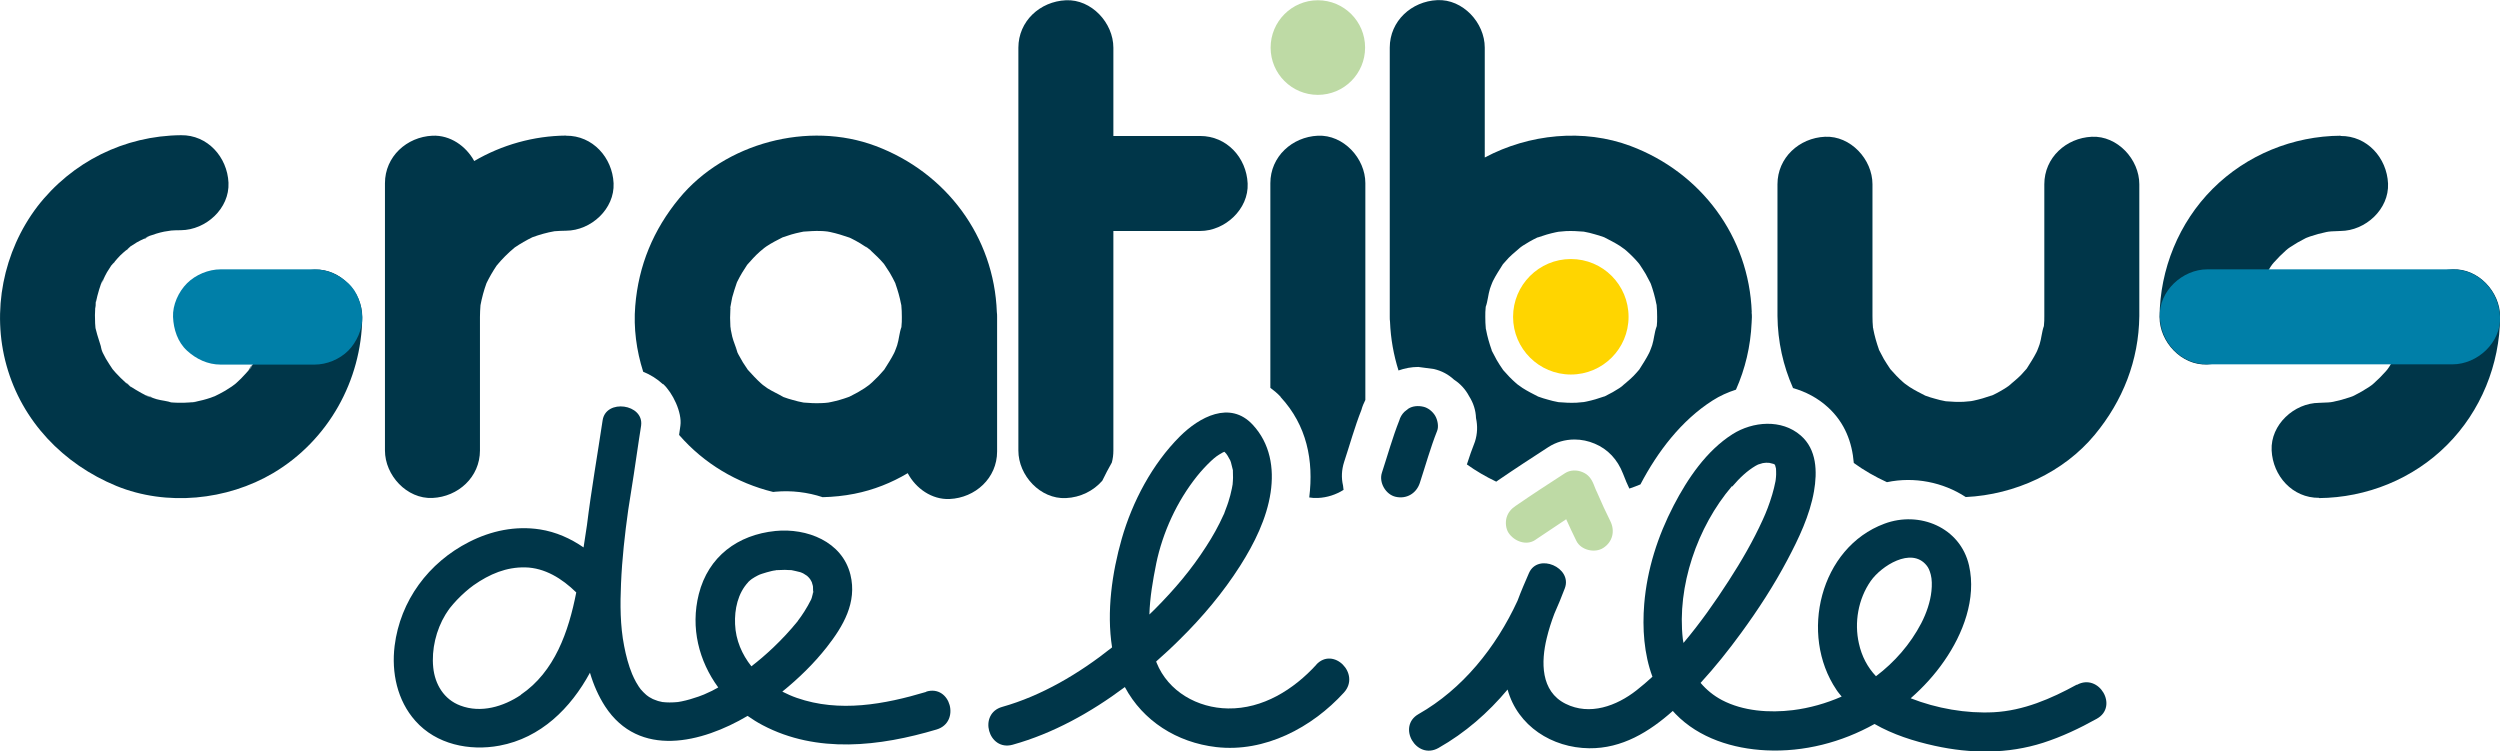
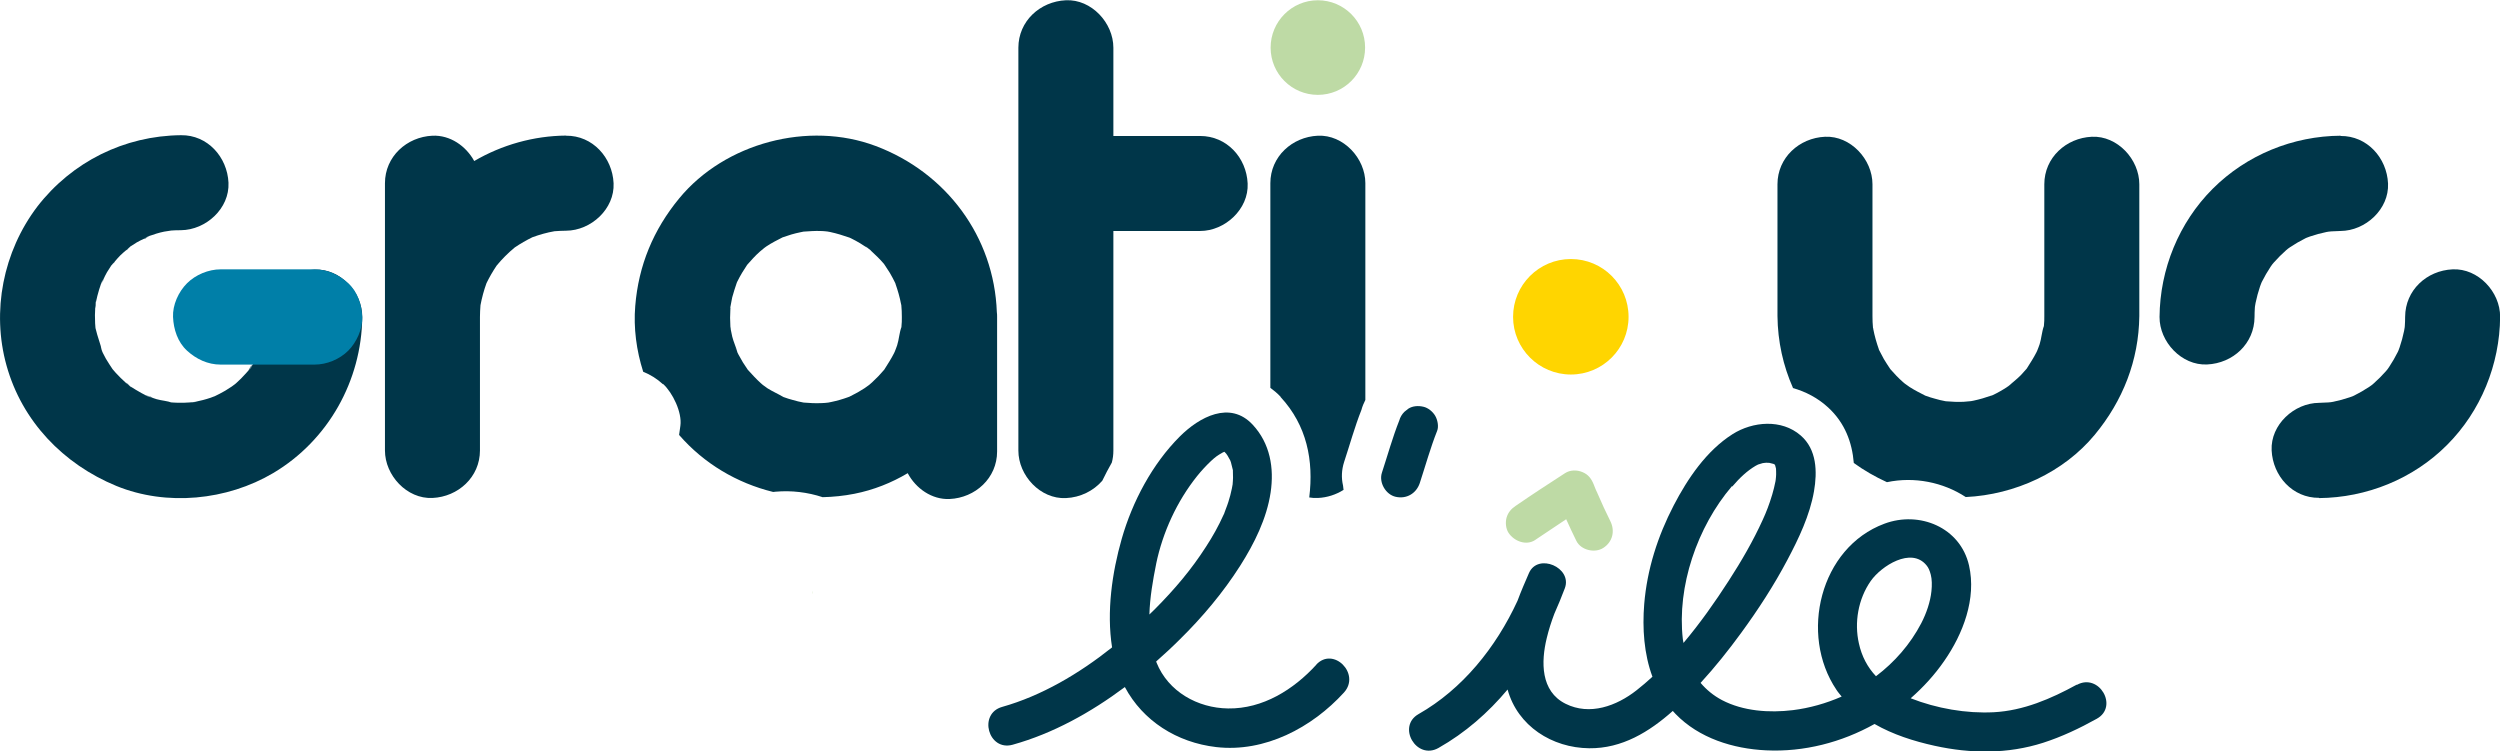
<svg xmlns="http://www.w3.org/2000/svg" viewBox="0 0 191.58 57.57">
  <defs>
    <style>
      .cls-1 {
        fill: #bedaa5;
      }

      .cls-2 {
        fill: #003649;
      }

      .cls-3 {
        fill: none;
      }

      .cls-4 {
        clip-path: url(#clippath-1);
      }

      .cls-5 {
        isolation: isolate;
      }

      .cls-6 {
        clip-path: url(#clippath-3);
      }

      .cls-7 {
        fill: #007fa8;
      }

      .cls-8 {
        mix-blend-mode: multiply;
      }

      .cls-9 {
        clip-path: url(#clippath-2);
      }

      .cls-10 {
        fill: #ffd500;
      }

      .cls-11 {
        clip-path: url(#clippath);
      }
    </style>
    <clipPath id="clippath">
      <rect class="cls-3" x="13.27" y="20.64" width="14.49" height="7.29" />
    </clipPath>
    <clipPath id="clippath-1">
      <rect class="cls-3" x="13.27" y="20.64" width="14.49" height="7.29" />
    </clipPath>
    <clipPath id="clippath-2">
      <rect class="cls-3" x="165.5" y="20.64" width="26.08" height="7.29" />
    </clipPath>
    <clipPath id="clippath-3">
-       <rect class="cls-3" x="165.5" y="20.64" width="26.08" height="7.29" />
-     </clipPath>
+       </clipPath>
  </defs>
  <g class="cls-5">
    <g id="Calque_1" data-name="Calque 1">
      <path class="cls-2" d="M177.7,38.17c3.66-.03,7.23-1.47,9.82-4.07,2.59-2.59,4.04-6.16,4.07-9.82.01-1.91-1.68-3.73-3.64-3.64-1.99.09-3.63,1.6-3.64,3.64,0,.47-.03.94-.1,1.41.04-.32.09-.65.13-.97-.12.86-.35,1.7-.68,2.51l.37-.87c-.35.83-.8,1.6-1.34,2.32.19-.25.38-.49.57-.74-.55.7-1.18,1.33-1.88,1.88.25-.19.49-.38.74-.57-.72.54-1.49.99-2.32,1.34.29-.12.58-.25.87-.37-.81.33-1.65.56-2.51.68.32-.04.65-.09.97-.13-.47.06-.94.09-1.41.1-1.91.01-3.73,1.67-3.64,3.64.09,1.96,1.6,3.66,3.64,3.64" />
      <path class="cls-2" d="M20.47,24.28c0,.39-.03.77-.06,1.15-.04.5.19-.97.03-.26-.05.2-.08.4-.13.6-.08.33-.18.65-.29.96-.04.11-.29.74-.04.12.26-.64-.09.17-.15.29-.15.29-.32.58-.5.85-.1.16-.26.32-.34.49.31-.65.42-.51.21-.27-.24.27-.47.54-.73.8-.12.11-.24.23-.36.34-.09.08-.76.65-.24.21.5-.41-.01,0-.11.06-.16.11-.33.22-.5.32-.28.17-.58.31-.88.46-.63.32.69-.22.23-.09-.16.04-.31.12-.47.17-.38.13-.78.23-1.17.31-.28.06-.96.08.16,0-.14.01-.27.03-.41.04-.39.03-.77.04-1.16.03-.17,0-.35-.02-.52-.03-.07,0-.14-.01-.21-.02-.39-.05-.27-.03.36.05-.36-.14-.81-.16-1.19-.27-.32-.09-.63-.25-.95-.33.85.2.54.25.23.09-.15-.08-.3-.15-.44-.23-.29-.16-.57-.33-.85-.51-.26-.18-.59-.6.1.1-.14-.14-.31-.25-.45-.38-.27-.24-.52-.49-.77-.76-.11-.12-.21-.25-.32-.37-.48-.55.49.73.09.11-.18-.28-.37-.55-.53-.83-.08-.14-.16-.29-.23-.44-.17-.33-.23-.92,0,.05-.15-.65-.41-1.28-.56-1.94-.17-.74.07.92.01.15-.01-.17-.03-.35-.04-.52-.02-.42-.02-.84.01-1.26.01-.17.05-.35.05-.52,0,1.04-.06.49,0,.16.07-.33.15-.66.25-.98.05-.16.11-.32.16-.48.12-.33.36-.5-.11.22.21-.32.35-.72.55-1.06.1-.17.21-.34.32-.5.18-.27.57-.57-.1.1.28-.28.51-.6.79-.88.28-.28.61-.51.88-.79-.68.7-.37.29-.1.1.16-.11.33-.22.5-.32.34-.2.73-.33,1.06-.55-.76.51-.48.2-.13.07.19-.07.38-.13.57-.19.2-.06.39-.11.59-.15.14-.03,1.02-.14.32-.08-.69.06.02,0,.13,0,.28-.02.56-.03.84-.03,1.91-.02,3.73-1.66,3.64-3.64-.09-1.96-1.6-3.67-3.64-3.64-4.34.04-8.36,2.04-11.01,5.47C.24,19.28-.66,23.85.5,28.01c1.19,4.28,4.36,7.56,8.42,9.23,3.84,1.57,8.47,1.11,12.02-.99,4.21-2.5,6.77-7.08,6.82-11.95.02-1.91-1.69-3.73-3.64-3.64-1.99.09-3.62,1.6-3.64,3.64" />
      <g class="cls-8">
        <g class="cls-11">
          <g class="cls-4">
            <path class="cls-7" d="M24.11,20.64h-7.2c-.93,0-1.92.41-2.58,1.07s-1.11,1.67-1.07,2.58c.04.94.35,1.92,1.07,2.58.71.65,1.59,1.07,2.58,1.07h7.2c.94,0,1.92-.41,2.58-1.07.63-.63,1.11-1.67,1.07-2.58-.04-.94-.35-1.92-1.07-2.58-.71-.65-1.59-1.07-2.58-1.07" />
          </g>
        </g>
      </g>
      <path class="cls-1" d="M104.61,3.65c0,2-1.62,3.62-3.62,3.62s-3.62-1.62-3.62-3.62S98.99.02,100.99.02s3.62,1.62,3.62,3.62" />
      <path class="cls-2" d="M116.38,19.05c-.16.15-.25.26,0,0" />
-       <path class="cls-2" d="M124.37,29.52c.17-.15.26-.26,0,0" />
      <path class="cls-2" d="M154.06,29.45c.17-.15.26-.26,0,0" />
      <path class="cls-2" d="M43.38,10.39c-2.48.02-4.92.71-7.04,1.95-.63-1.15-1.84-2-3.2-1.94-1.97.09-3.64,1.6-3.64,3.64v17.95c0,.84,0,1.68,0,2.53,0,1.91,1.68,3.73,3.64,3.64,1.97-.09,3.64-1.6,3.64-3.64v-10.24h0c0-.3.02-.6.04-.89.11-.58.26-1.14.46-1.69.23-.47.49-.92.78-1.35.42-.51.88-.97,1.39-1.39.43-.29.88-.55,1.35-.78.55-.2,1.11-.36,1.69-.46.29-.02.59-.04.89-.04,1.91-.01,3.73-1.67,3.64-3.64-.09-1.96-1.6-3.66-3.64-3.64" />
      <path class="cls-2" d="M179.38,10.4c-3.66.02-7.22,1.47-9.82,4.07-2.59,2.59-4.04,6.16-4.07,9.82-.01,1.91,1.69,3.73,3.64,3.64,1.99-.09,3.63-1.6,3.64-3.64,0-.47.03-.94.1-1.41-.04.32-.09.65-.13.97.12-.86.35-1.7.68-2.51l-.37.87c.35-.83.8-1.6,1.34-2.32-.19.25-.38.49-.57.74.55-.7,1.18-1.33,1.88-1.88-.25.19-.49.38-.74.57.72-.54,1.49-.99,2.32-1.34-.29.12-.58.25-.87.37.81-.33,1.65-.56,2.51-.68-.32.04-.65.09-.97.13.47-.06.94-.09,1.41-.1,1.91-.01,3.73-1.67,3.64-3.64-.09-1.96-1.6-3.66-3.64-3.64" />
      <g class="cls-8">
        <g class="cls-9">
          <g class="cls-6">
            <path class="cls-7" d="M187.94,20.64h-18.79c-1.91,0-3.73,1.68-3.64,3.64.09,1.97,1.6,3.64,3.64,3.64h18.79c1.91,0,3.73-1.68,3.64-3.64-.09-1.98-1.6-3.64-3.64-3.64" />
          </g>
        </g>
      </g>
      <path class="cls-10" d="M124.8,24.28c0,2.44-1.98,4.42-4.42,4.42s-4.43-1.98-4.43-4.42,1.98-4.43,4.43-4.43,4.42,1.98,4.42,4.43" />
      <path class="cls-2" d="M137.37,29.73c1,.28,1.94.77,2.73,1.5,1.28,1.18,1.83,2.67,1.96,4.25.79.57,1.64,1.06,2.54,1.47,2.1-.44,4.3,0,6.04,1.14,3.77-.18,7.5-1.89,9.89-4.78,2.15-2.6,3.37-5.69,3.41-9.09,0-.05,0-.1,0-.15,0-.05,0-.09,0-.14v-9.81c0-1.91-1.68-3.73-3.64-3.64-1.97.09-3.64,1.6-3.64,3.64v9.81s0,.1,0,.15c0,.04,0,.09,0,.14,0,.24,0,.49-.03.73,0,.01,0,.02,0,.03-.16.42-.19.97-.33,1.4-.05.16-.12.32-.18.48-.02.04-.04.08-.06.13-.22.44-.49.84-.75,1.26-.14.16-.29.33-.44.49-.32.33-.7.6-1.02.92.09-.09.16-.16.21-.21-.08.08-.18.16-.27.22-.17.11-.33.21-.51.31-.2.12-.41.22-.62.32-.01,0-.02,0-.03.01,0,0-.01,0-.02,0-.45.16-.9.29-1.36.39-.07.01-.14.03-.21.04-.19.02-.38.04-.56.05-.46.02-.9,0-1.36-.04-.02,0-.04,0-.06-.01-.26-.05-.53-.11-.79-.19-.23-.06-.45-.13-.67-.21-.02,0-.04-.02-.06-.02-.41-.21-.81-.41-1.2-.66-.06-.04-.26-.19-.38-.27-.06-.05-.11-.1-.13-.11-.34-.3-.66-.63-.96-.98-.02-.02-.03-.04-.05-.07-.15-.24-.32-.47-.46-.72-.13-.23-.25-.46-.37-.7,0-.01,0-.02-.01-.02,0,0,0-.01,0-.02-.18-.51-.33-1.03-.43-1.56,0-.03,0-.06-.02-.08-.03-.3-.04-.61-.04-.91,0-.04,0-.09,0-.13,0-.05,0-.11,0-.16v-9.81c0-1.91-1.68-3.73-3.64-3.64-1.97.09-3.64,1.6-3.64,3.64v9.81s0,.08,0,.13c0,.05,0,.11,0,.16.02,1.96.44,3.82,1.19,5.51" />
      <path class="cls-2" d="M98.13,30.42c2.02,2.18,2.55,4.87,2.2,7.7.21.04.43.05.66.04.72-.03,1.4-.26,1.97-.62-.02-.11-.03-.22-.04-.33-.14-.6-.11-1.2.08-1.8.44-1.33.81-2.69,1.33-4,.07-.27.18-.52.3-.76V14.04c0-1.91-1.68-3.73-3.64-3.64-1.97.09-3.64,1.6-3.64,3.64v15.68c.28.21.55.43.79.69" />
      <path class="cls-2" d="M81.68,38.17c1.11-.05,2.11-.55,2.79-1.33.23-.47.47-.94.73-1.39.08-.29.12-.6.12-.92v-16.83h6.65c1.91,0,3.73-1.68,3.64-3.64-.09-1.98-1.6-3.64-3.64-3.64h-6.65v-2.93c0-1.27,0-2.55,0-3.83,0-1.91-1.68-3.73-3.64-3.64-1.98.09-3.64,1.6-3.64,3.64,0,3.47,0,6.95,0,10.42v20.45c0,1.91,1.68,3.73,3.64,3.64" />
      <path class="cls-2" d="M50.82,29.43c.73.67,1.46,2.18,1.32,3.19-.03.24-.07.48-.1.71,1.91,2.2,4.44,3.69,7.21,4.37.06,0,.12-.01.18-.02,1.22-.11,2.46.04,3.61.42.81-.02,1.62-.1,2.43-.26,1.47-.29,2.85-.84,4.09-1.58.62,1.17,1.85,2.04,3.21,1.98,1.97-.09,3.64-1.6,3.64-3.64v-10.31s0,0,0,0c0-.12,0-.24-.02-.37-.21-5.79-3.88-10.7-9.28-12.73-5.15-1.94-11.56-.24-15.06,4.01-1.98,2.4-3.12,5.14-3.37,8.25-.14,1.67.09,3.41.61,5.04.55.22,1.05.53,1.51.95M56.46,26.88c-.22-.42-.07-.17.03.06,0-.02-.02-.04-.03-.06M55.95,23.59c.07-.26.1-.54.16-.8.1-.39.23-.75.35-1.12.01-.03.02-.05.03-.07.12-.24.24-.47.38-.7.12-.2.25-.39.37-.58,0-.01.01-.02.02-.03.31-.35.61-.69.96-1,.11-.1.23-.19.35-.29.05-.04.1-.07.15-.11.4-.27.82-.48,1.25-.7h0c.22-.08.44-.15.67-.22.23-.07.46-.12.69-.17.08-.02.16-.03.24-.05.43-.03.85-.06,1.27-.05.19,0,.38.02.56.04.08.01.17.03.22.04.51.11.99.26,1.48.43.04.02.08.04.11.05.24.12.47.24.7.38.18.11.35.23.53.34-.04-.04-.08-.08-.13-.13.07.07.16.13.24.2,0,0,.02.01.03.02.09.06.16.13.18.16.34.31.67.63.97.98.02.02.04.05.05.07.14.21.28.42.41.63.15.26.29.52.42.79,0,.01,0,.02.01.02,0,0,0,.01,0,.02.18.51.33,1.03.43,1.56,0,.03.01.06.02.08.03.3.04.61.04.91,0,.25,0,.49-.03.74,0,.01,0,.02,0,.03-.16.42-.19.97-.33,1.4-.05.16-.12.32-.18.48-.02.04-.04.08-.06.13-.22.44-.49.84-.75,1.26-.15.17-.29.33-.44.49-.16.16-.32.32-.49.48-.04.03-.14.12-.23.2-.12.08-.3.22-.35.25-.17.11-.34.21-.51.31-.21.12-.43.22-.65.34-.05.02-.09.03-.11.04-.41.15-.83.27-1.26.36-.08.02-.16.03-.25.05-.17.02-.35.04-.52.04-.45.02-.9,0-1.35-.04-.02,0-.04,0-.06-.01-.26-.05-.53-.11-.79-.19-.23-.06-.45-.13-.67-.21-.02,0-.05-.02-.07-.03-.39-.23-.81-.41-1.19-.65-.07-.05-.25-.18-.36-.26-.06-.05-.12-.1-.15-.13-.36-.32-.68-.68-1.01-1.04-.12-.19-.25-.37-.37-.56-.12-.2-.23-.4-.34-.6-.03-.05-.05-.11-.08-.16-.1-.4-.3-.81-.4-1.22-.04-.18-.08-.35-.11-.53,0-.08-.02-.15-.03-.23-.03-.45-.03-.91,0-1.37,0-.07.02-.17.04-.26-.01.06-.03.12-.05.2" />
      <path class="cls-1" d="M62.3,45.48s0-.02,0-.03c0-.06,0-.12,0-.17,0,.01-.02.07-.02.2" />
-       <path class="cls-2" d="M70.98,53.02c-3.21.96-6.66,1.6-9.92.46-.38-.13-.75-.3-1.11-.48,1.26-1.02,2.42-2.15,3.41-3.41,1.26-1.61,2.33-3.42,1.81-5.55-.63-2.55-3.35-3.59-5.75-3.35-2.88.29-5.14,1.95-5.87,4.84-.65,2.58.01,5.13,1.49,7.15-.16.09-.32.18-.48.26-.2.1-.4.19-.61.28-.04.01-.37.14-.42.16-.43.15-.86.28-1.31.37-.1.02-.19.04-.29.05,0,0,0,0,0,0-.21.02-.41.03-.62.03-.18,0-.35-.01-.52-.03,0,0-.01,0-.02,0-.11-.03-.23-.05-.34-.08-.08-.02-.39-.15-.4-.15-.1-.05-.2-.11-.29-.16-.03-.02-.14-.1-.18-.13-.03-.02-.06-.05-.08-.07-.06-.06-.12-.11-.18-.17-.02-.02-.15-.17-.21-.23-.05-.07-.13-.19-.13-.18-.07-.12-.15-.24-.22-.36-.11-.2-.21-.41-.3-.62-.28-.68-.47-1.41-.61-2.14-.31-1.57-.31-3.2-.24-4.8.08-1.88.29-3.76.55-5.62.29-1.81.57-3.62.83-5.44.03-.21.07-.43.1-.64,0,0,0,0,0,0,.02-.13.04-.27.06-.4.22-1.66-2.7-2.07-2.95-.4-.4,2.67-.87,5.35-1.2,8.03-.09.57-.17,1.14-.26,1.71-1-.69-2.12-1.19-3.34-1.38-1.89-.29-3.74.1-5.43.96-3.11,1.58-5.28,4.5-5.71,7.97-.25,2.04.2,4.18,1.59,5.74,1.6,1.81,4.15,2.33,6.45,1.9,3.16-.59,5.45-2.86,6.93-5.59.27.92.65,1.79,1.16,2.58,2.61,4,7.42,2.8,10.92.73.37.26.75.5,1.15.71,4.17,2.2,8.98,1.63,13.34.33,1.85-.56,1.06-3.46-.8-2.9M39.92,53.25c-1.34.9-3.06,1.42-4.64.82-1.26-.47-1.95-1.63-2.08-2.92-.14-1.38.22-2.88.94-4.06.07-.11.14-.21.21-.32,0-.01.09-.13.13-.18.17-.21.35-.42.53-.61.42-.44.9-.86,1.28-1.13,1.24-.87,2.52-1.4,3.96-1.37,1.49.03,2.82.85,3.91,1.92-.59,3.01-1.65,6.08-4.25,7.84M51.95,53.81c.22-.04.08,0,0,0M62.02,44.28c-.06-.07-.04-.04,0,0M57.33,44.61c.05-.06.24-.21.28-.24.15-.1.3-.19.46-.27.05-.03.1-.05.15-.07.04-.02.13-.05.17-.06.24-.08.49-.15.74-.21.09-.02.18-.04.28-.05.04,0,.05-.01.07-.02.02,0,.05,0,.09,0,.19-.01.38-.02.57-.02.08,0,.5.03.51.02.22.04.43.1.65.15.04,0,.11.04.16.06.05.02.1.04.14.07.08.05.17.1.25.16.01.01.03.03.05.05.05.04.1.1.14.15.02.03.05.06.06.08.04.07.07.13.11.2,0,.04.06.18.07.24.01.05.02.08.02.1.01.11.01.22.01.33,0,0,0,.01,0,.02.01-.02.03.07,0,.12,0,.01,0,.03-.02.05,0,.04,0,.09,0,.13,0-.04,0-.07,0-.11-.03.1-.06.22-.08.31-.01.05-.03.1-.05.14t0,0c-.16.32-.33.62-.52.92-.09.13-.17.26-.26.39-.07.1-.14.2-.22.3-.02.02-.03.04-.03.05-.01.01-.02.03-.04.05-.57.7-1.18,1.35-1.83,1.97-.58.55-1.13,1.02-1.68,1.44-.72-.91-1.2-2-1.25-3.23-.05-1.13.21-2.37,1.01-3.22" />
      <path class="cls-2" d="M100.88,50.93c-1.74,1.91-4.11,3.4-6.77,3.36-2.33-.03-4.59-1.29-5.48-3.51-.01-.03-.02-.06-.03-.09.62-.55,1.22-1.1,1.79-1.67,1.74-1.71,3.34-3.61,4.65-5.67,1.08-1.7,2.03-3.61,2.33-5.61.28-1.88-.04-3.76-1.37-5.19-1.74-1.88-4.1-.59-5.59.9-2.11,2.11-3.63,4.98-4.45,7.84-.74,2.59-1.17,5.59-.74,8.32-2.55,2.03-5.41,3.71-8.42,4.56-1.86.52-1.07,3.42.8,2.9,3.09-.86,5.99-2.47,8.6-4.42,1.38,2.59,3.98,4.25,7,4.6,3.72.43,7.34-1.49,9.79-4.18,1.3-1.43-.82-3.56-2.13-2.13M94.44,37.15c0,.07-.02.14,0,0M93.82,34.62h0s-.06.02-.14.05c0,0,.07-.03.14-.05M93.71,34.49s-.05-.06,0,0M88.6,43.2c.5-2.41,1.59-4.78,3.13-6.71.33-.41.69-.8,1.07-1.16.34-.31.45-.4.91-.66.03-.02.09-.04.12-.05.04.05.09.09.13.14,0,0,0,0,.01.01.04.05.07.1.11.16.07.12.13.24.2.36.02.05.04.09.05.14.05.17.09.35.13.52,0,.03.01.05.02.06,0,.02,0,.05,0,.09,0,.17.01.34.01.52,0,.16-.02.32-.03.48,0,0,0,.01,0,.02-.02.11-.04.22-.06.32-.07.35-.16.69-.27,1.03-.06.18-.12.36-.19.53-.03.09-.07.18-.1.27-.02.04-.03.07-.03.09,0,.01-.02.04-.05.1-.38.85-.84,1.67-1.35,2.45-1.11,1.73-2.39,3.24-3.86,4.72-.15.15-.31.31-.47.46.04-1.32.27-2.64.52-3.88" />
      <path class="cls-2" d="M108.8,37.02c.44-1.34.81-2.69,1.33-4,.14-.34.03-.86-.15-1.16-.18-.31-.54-.61-.9-.69-.38-.09-.82-.07-1.16.15-.1.08-.2.16-.3.24-.19.19-.32.41-.39.66-.52,1.31-.89,2.66-1.33,4-.25.75.29,1.68,1.05,1.85.83.19,1.58-.25,1.85-1.05" />
      <path class="cls-1" d="M136.01,35.61s0,0,0,0c0,0,0,0,0,0h0s.01.01.02.02c0,0,0,0,0,0" />
      <path class="cls-1" d="M136.05,35.67s0,0,0,0c0-.01-.01-.02-.01-.03,0,0,0,0,0,0,0,0-.02-.01-.04-.03-.04,0,.03.04.06.06" />
      <path class="cls-2" d="M159.14,52.47c-1.97,1.08-4.08,1.99-6.35,2.11-2.11.11-4.39-.29-6.37-1.07.97-.85,1.84-1.8,2.57-2.86,1.44-2.07,2.48-4.77,1.9-7.32-.67-2.92-3.8-4.2-6.48-3.2-4.94,1.83-6.54,8.49-3.68,12.73.12.19.27.35.4.52-1.19.52-2.45.88-3.74,1.04-1.8.22-3.81.08-5.43-.77-.66-.35-1.2-.8-1.64-1.32,1.11-1.21,2.14-2.5,3.11-3.83,1.3-1.78,2.51-3.64,3.54-5.59.87-1.64,1.72-3.42,2.04-5.26.26-1.5.22-3.21-1.02-4.28-1.46-1.27-3.67-1.08-5.22-.1-2,1.27-3.44,3.4-4.51,5.46-1.23,2.37-2.04,4.9-2.26,7.56-.15,1.86-.02,3.82.63,5.57-.39.36-.8.71-1.22,1.04-1.53,1.2-3.58,1.96-5.44,1.03-1.92-.96-1.88-3.22-1.44-5.03.15-.63.35-1.25.58-1.86.29-.65.56-1.31.81-1.97.58-1.58-2.06-2.72-2.75-1.16-.3.69-.61,1.4-.88,2.13-1.65,3.58-4.22,6.77-7.58,8.68-1.68.95-.17,3.55,1.52,2.6,2.05-1.16,3.81-2.7,5.3-4.48.77,2.8,3.41,4.47,6.25,4.5,2.52.03,4.61-1.26,6.41-2.86.07.08.14.16.21.23,1.8,1.86,4.41,2.67,6.94,2.79,2.9.14,5.79-.61,8.31-2.02,1.41.81,3.01,1.32,4.6,1.67,2.77.61,5.6.64,8.32-.23,1.43-.46,2.8-1.11,4.11-1.84,1.69-.93.18-3.53-1.52-2.6M136.1,35.77c.02.06.03.08,0,0M136.06,35.68s0,0,0,0c0,0,0,0,0,0,0,0,0,0,0,0M132.75,37.28c.58-.68,1.14-1.2,1.78-1.58.06-.04.13-.07.19-.1.01,0,.02,0,.03-.01.11-.04.22-.07.33-.1.04,0,.19-.03.27-.03.08,0,.16,0,.24.01,0,0,0,0,0,0,.11.03.22.06.32.08,0,0,.01,0,.02.01.02.02.03.03.05.04,0,0,0,0,.01,0-.03-.02-.06-.05-.05-.04.02,0,.04.03.06.04h0s0,0,0,0c0,0,0,0,0,0,0,0,0,0,.01.01,0,0,0,0,0,0,0,0,0,0,.01.01h0s.01.01.01.02c0,0,0,0,0,.01,0,0,0,0,0,0,0,0,0,0,0,0,.01.05.05.18.06.22,0,.02,0,.03.01.05,0,.15.02.29.01.44,0,.13-.02.26-.03.38,0,.05-.01.09-.02.14-.07.35-.15.69-.25,1.02-.22.74-.47,1.38-.72,1.92-.74,1.63-1.64,3.18-2.61,4.68-1.05,1.63-2.19,3.25-3.47,4.77-.01-.1-.04-.19-.05-.29-.46-4.04,1.1-8.6,3.76-11.72M142.45,49.3c-.36-1.59-.06-3.39.91-4.78.8-1.14,3.1-2.63,4.27-1.2.16.19.24.39.33.72.09.34.1.81.05,1.26-.08.81-.39,1.71-.78,2.46-.84,1.61-2.04,2.98-3.47,4.06-.64-.68-1.09-1.51-1.31-2.52" />
      <path class="cls-1" d="M117.67,41.36c.78-.53,1.56-1.05,2.35-1.57.25.56.51,1.11.78,1.66.35.71,1.41.96,2.06.54.72-.46.92-1.3.54-2.06-.35-.7-.67-1.4-.98-2.12.06.15,0-.01-.04-.09h0s-.03-.08-.05-.12c.02.04.03.08.04.11-.04-.09-.08-.19-.12-.28-.04-.09-.07-.19-.11-.28-.18-.45-.41-.78-.87-.97-.42-.18-.94-.18-1.34.08-1.27.82-2.54,1.65-3.79,2.51-.33.22-.58.51-.69.9-.1.36-.06.84.15,1.16.42.64,1.36,1.02,2.06.54" />
      <path class="cls-1" d="M122.42,37.81s0,0,0,0c-.01-.03-.03-.06-.04-.1,0,0,0,0,0,0,.01.03.03.06.04.09" />
-       <path class="cls-2" d="M134.24,23.92c-.21-5.79-3.88-10.7-9.28-12.73-3.59-1.35-7.78-.93-11.18.88V3.65c0-1.91-1.68-3.73-3.64-3.64-1.97.09-3.64,1.6-3.64,3.64v20.64c0,.12,0,.25.02.37.05,1.3.28,2.55.65,3.73.48-.17.99-.27,1.52-.27.4.05.8.11,1.2.16.59.14,1.1.41,1.53.81.49.32.88.74,1.16,1.27.33.52.51,1.08.53,1.68.13.6.11,1.2-.08,1.8-.23.58-.43,1.16-.62,1.75.7.5,1.45.94,2.25,1.32.04-.03.09-.07.14-.1,1.3-.89,2.65-1.77,3.84-2.54.6-.39,1.29-.59,2.02-.59.53,0,1.06.11,1.55.32,1,.42,1.74,1.2,2.17,2.31.03.08.07.17.1.25l.11.27h0s.03.08.03.08h0c.08.18.16.36.24.53.29-.1.57-.2.85-.32,1.31-2.5,3.13-4.9,5.53-6.43.56-.36,1.17-.63,1.79-.83.71-1.6,1.12-3.32,1.2-5.13.01-.14.02-.28.02-.42,0-.12,0-.24-.02-.37M126.94,25.02s0,.02,0,.03c-.16.42-.19.97-.33,1.4-.05.16-.12.32-.18.48-.02.04-.04.08-.06.13-.22.44-.49.84-.75,1.26-.14.17-.29.33-.44.49-.32.33-.7.6-1.02.92.09-.09.16-.16.21-.21-.08.08-.18.16-.27.22-.17.11-.34.21-.51.31-.2.11-.41.22-.61.32-.01,0-.02,0-.02.01,0,0-.01,0-.02,0-.45.16-.89.29-1.36.39-.07.02-.14.03-.21.04-.19.02-.38.04-.56.05-.46.02-.9,0-1.36-.04-.02,0-.03,0-.06-.01-.27-.05-.53-.11-.79-.19-.23-.06-.45-.13-.67-.21-.02,0-.04-.01-.06-.02-.41-.21-.81-.41-1.2-.66-.06-.04-.26-.19-.38-.27-.06-.05-.11-.09-.13-.11-.34-.3-.66-.63-.96-.98-.02-.02-.03-.04-.05-.07-.16-.24-.32-.47-.46-.72-.13-.23-.25-.46-.37-.7,0-.01,0-.02-.01-.03,0,0,0-.01,0-.02-.18-.51-.33-1.02-.43-1.56,0-.03-.01-.05-.02-.08-.03-.3-.04-.61-.04-.91,0-.24,0-.49.03-.73,0-.01,0-.02,0-.03.16-.42.19-.97.33-1.4.05-.16.12-.32.18-.48.02-.04.04-.08.06-.13.22-.44.49-.84.75-1.26.15-.16.29-.33.44-.49.32-.33.7-.6,1.02-.92-.09.09-.16.16-.21.21.08-.08.18-.16.27-.22.17-.11.34-.21.51-.31.2-.12.41-.22.61-.32.01,0,.02,0,.03-.01,0,0,.01,0,.02,0,.45-.16.89-.29,1.36-.39.07-.01.14-.03.21-.04.19-.02.38-.04.56-.05.46-.02.9,0,1.36.04.02,0,.03,0,.06.01.27.05.53.11.79.19.23.06.45.13.67.21.02,0,.04.02.06.02.4.21.81.41,1.2.66.06.04.26.19.38.27.06.05.11.1.13.11.34.3.67.63.96.98.02.02.03.05.05.07.15.24.32.47.46.72.13.23.25.47.37.7v.02s.02.01.02.02c.18.51.33,1.03.43,1.56,0,.03.01.06.02.08.03.3.04.61.04.91,0,.25,0,.49-.03.74" />
    </g>
  </g>
</svg>